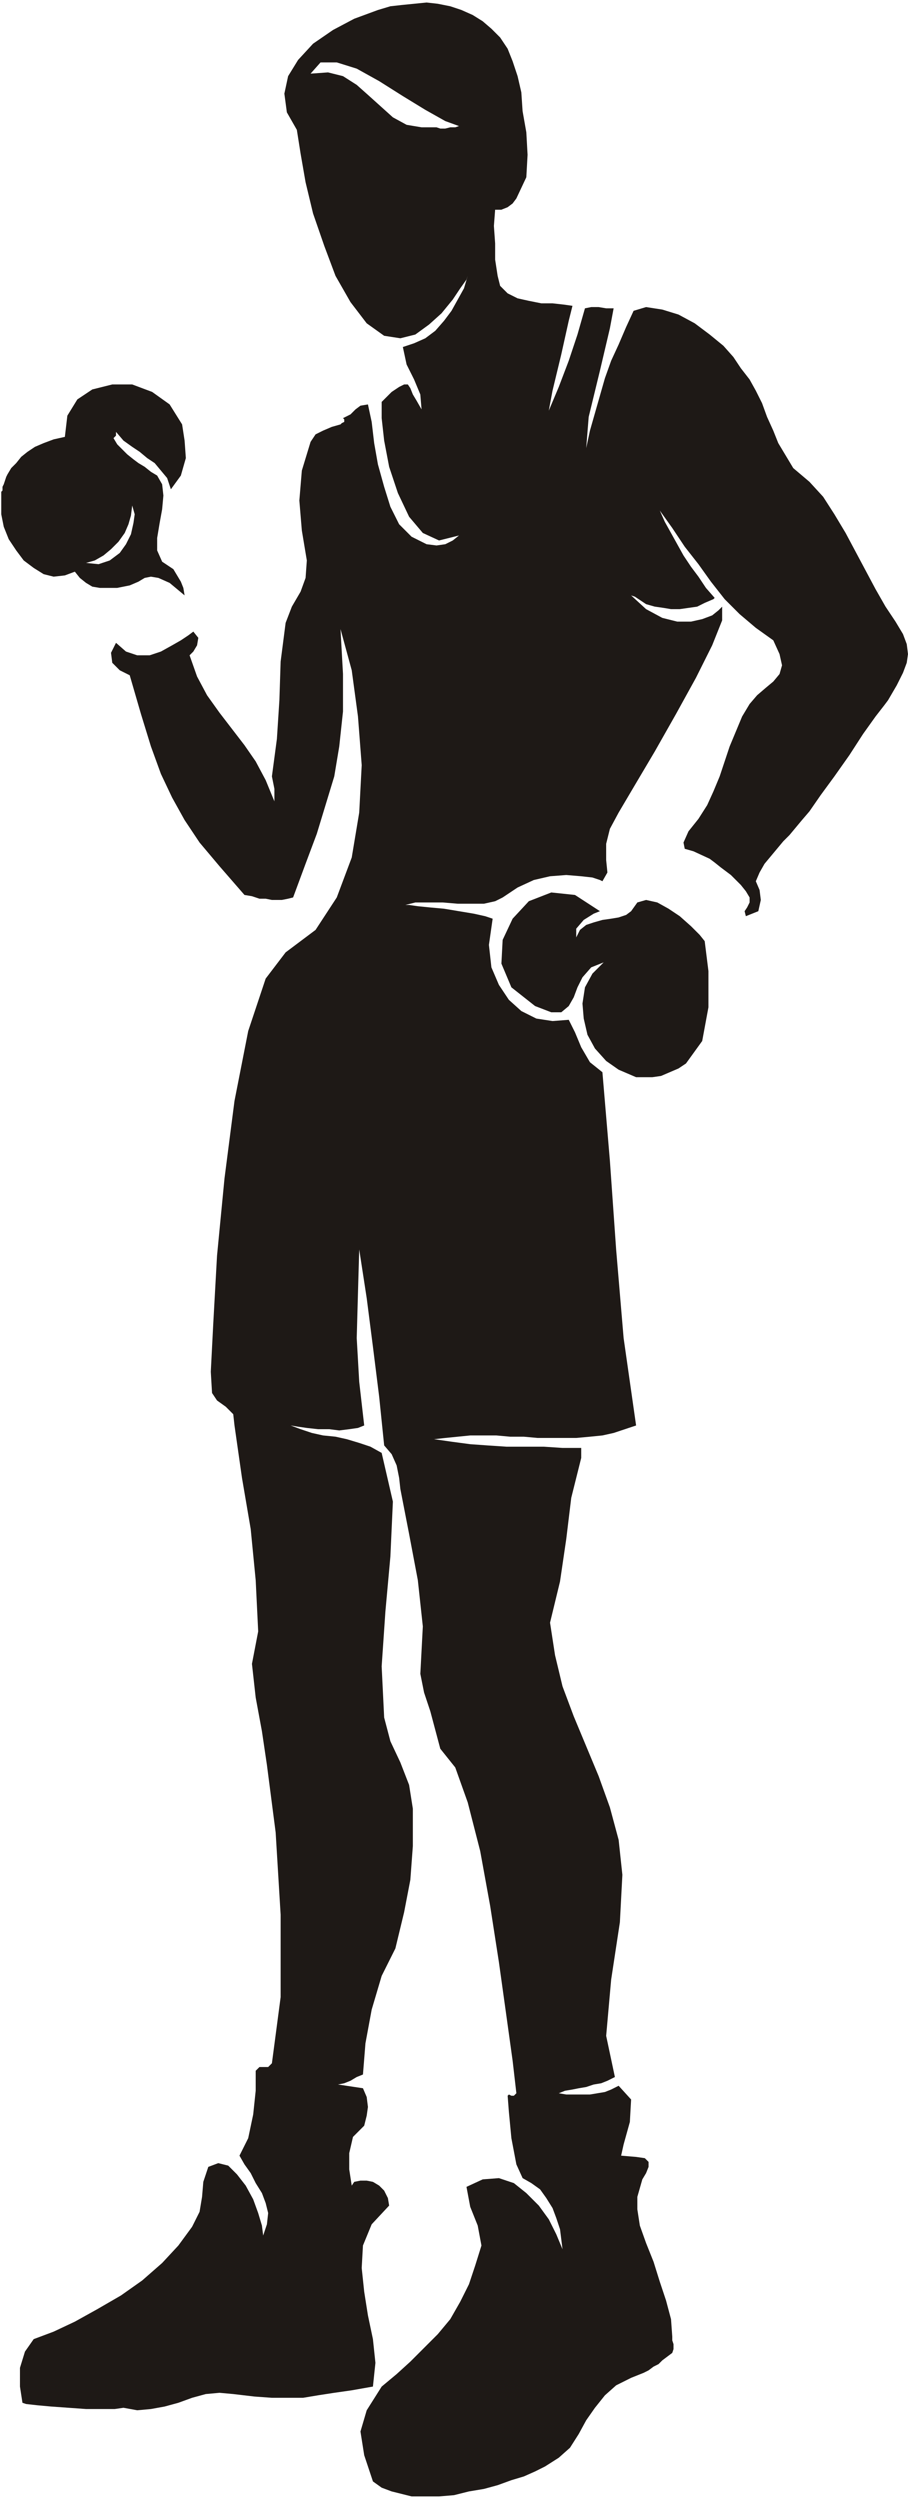
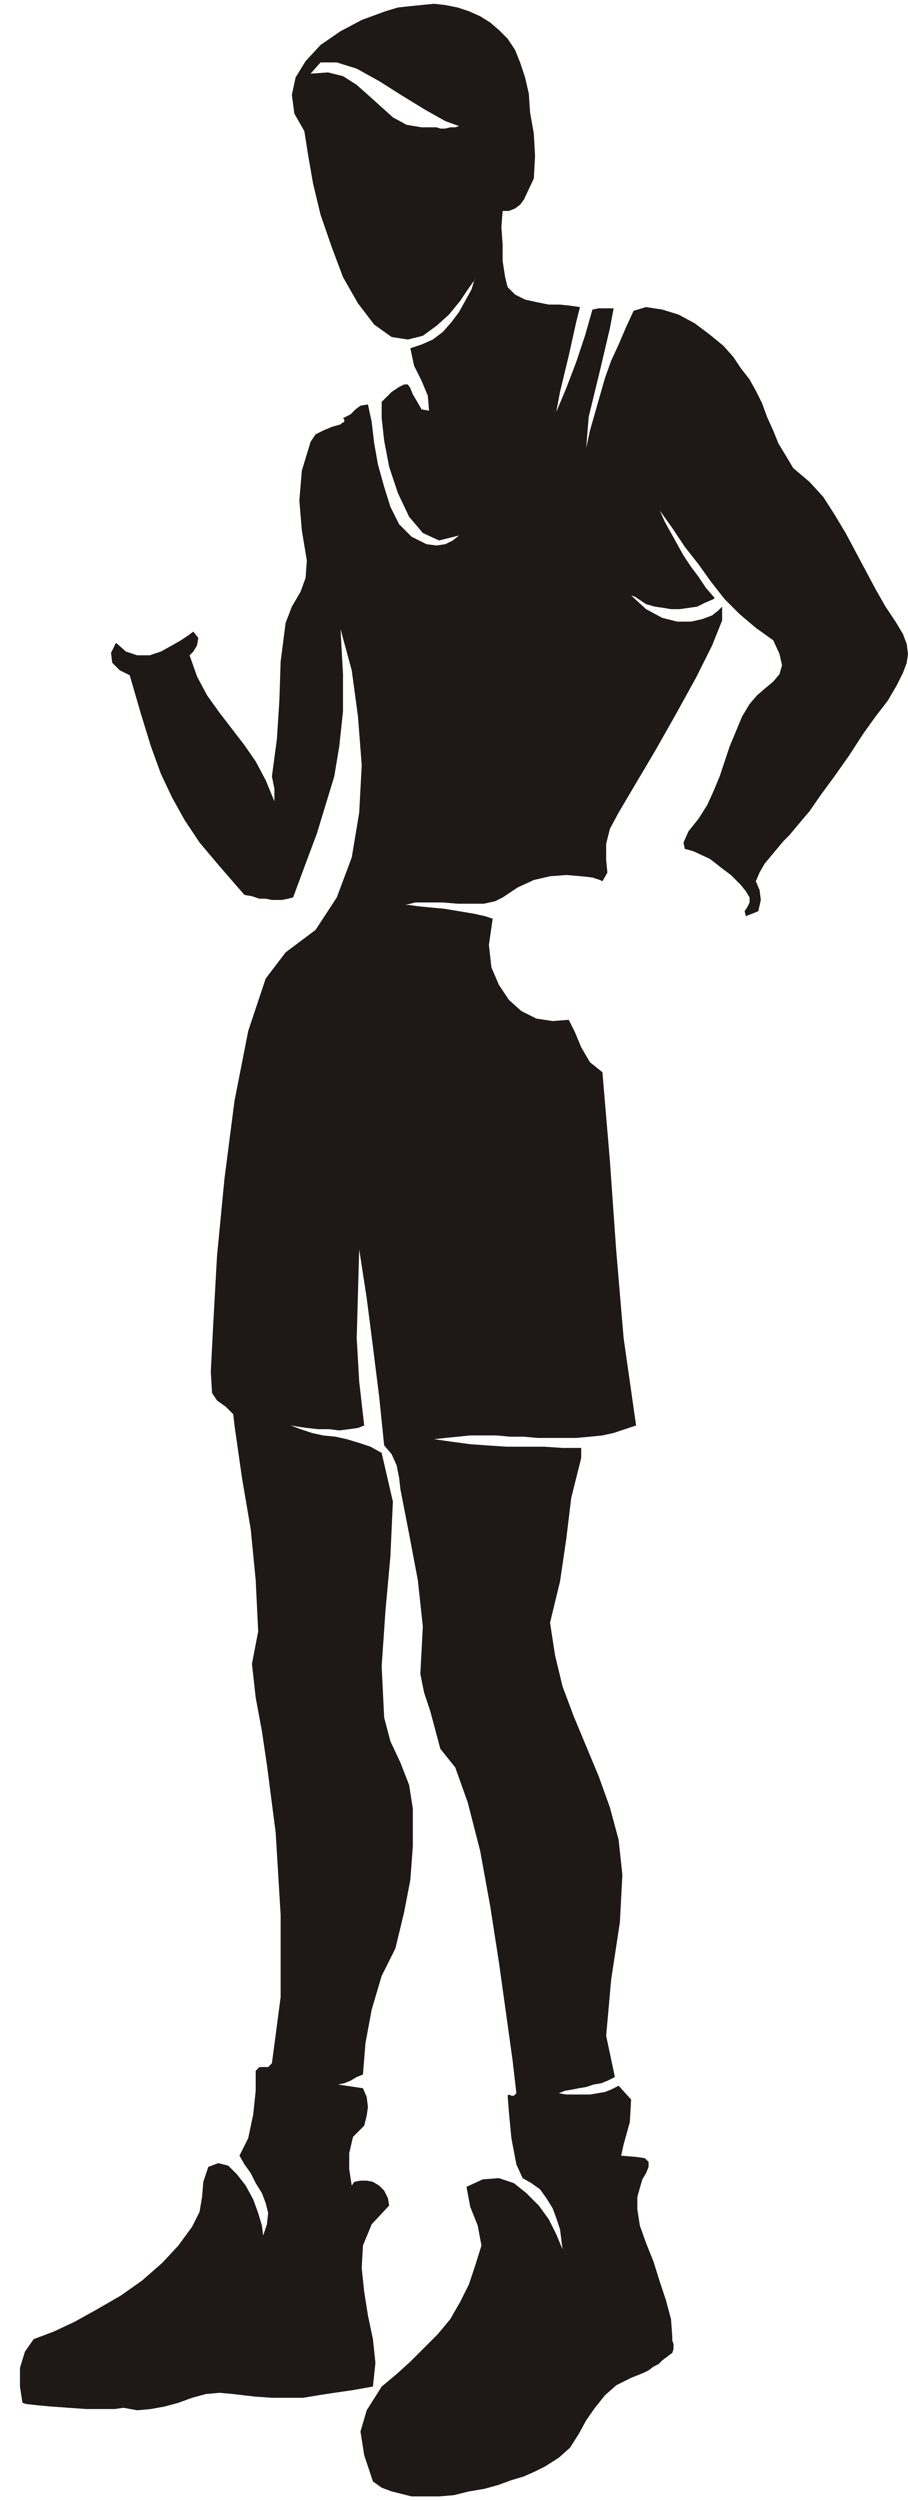
<svg xmlns="http://www.w3.org/2000/svg" fill-rule="evenodd" height="2.003in" preserveAspectRatio="none" stroke-linecap="round" viewBox="0 0 728 2003" width="69.888">
  <style>.pen1{stroke:none}.brush2{fill:#1e1916}</style>
-   <path class="pen1 brush2" d="m338 328-4-7-3-5-2-5-2-3h-3l-4 2-6 4-8 8v13l2 18 4 21 7 21 9 19 11 13 13 6 16-4-5 4-6 3-7 1-8-1-12-6-10-10-7-14-5-16-5-18-3-17-2-17-3-14-6 1-4 3-4 4-6 3 1 1v2l-2 1-1 1-7 2-7 3-6 3-4 6-7 23-2 24 2 24 4 24-1 14-4 11-7 12-5 13-4 31-1 31-2 31-4 30 1 5 1 5v10l-7-17-8-15-9-13-10-13-10-13-10-14-8-15-6-17 3-3 3-5 1-6-4-5-4 3-6 4-7 4-9 5-9 3h-10l-9-3-8-7-4 8 1 8 6 6 8 4 9 31 8 26 8 22 9 19 10 18 12 18 16 19 20 23 6 1 6 2h5l5 1h8l5-1 4-1 10-27 9-24 7-23 7-23 4-24 3-28v-30l-2-36 9 33 5 37 3 39-2 38-6 36-12 32-17 26-24 18-16 21-14 42-11 56-8 62-6 62-3 54-2 39 1 17 4 6 7 5 6 6 1 9 6 42 7 41 4 41 2 41-5 26 3 27 5 27 4 27 7 54 4 66v66l-7 53-3 3h-7l-3 3v16l-2 19-4 19-7 14 4 7 5 7 4 8 5 8 3 8 2 8-1 9-3 9-1-8-3-10-4-11-6-11-7-9-7-7-8-2-8 3-4 12-1 12-2 12-6 12-11 15-13 14-16 14-17 12-19 11-18 10-17 8-16 6-7 10-4 13v15l2 13 3 1 9 1 11 1 14 1 14 1h23l7-1 11 2 11-1 11-2 11-3 11-4 11-3 11-1 11 1 17 2 14 1h25l12-2 13-2 14-2 17-3 2-19-2-19-4-19-3-19-2-19 1-18 7-17 14-15-1-6-3-6-4-4-5-3-5-1h-5l-5 1-2 3-2-13v-13l3-13 9-9 2-8 1-7-1-8-3-7-20-3 5-1 5-2 5-3 5-2 2-25 5-27 8-27 11-22 7-29 5-26 2-27v-30l-3-19-7-18-8-17-5-19-2-41 3-44 4-44 2-44-9-39-9-5-9-3-10-3-9-2-10-1-9-2-9-3-8-3 6 1 7 1 9 1h9l8 1 8-1 7-1 5-2-4-35-2-35 1-36 1-35 6 39 5 39 5 40 4 39 6 7 4 9 2 10 1 9 7 36 7 37 4 37-2 38 3 15 5 15 4 15 4 15 12 15 10 28 10 39 8 44 7 45 6 43 5 36 3 26-2 2h-2l-2-1-1 1 1 13 2 21 4 21 5 11 7 4 7 5 5 7 5 8 3 8 3 9 1 8 1 8-5-12-6-12-8-11-10-10-10-8-12-4-13 1-13 6 3 16 6 15 3 16-5 16-5 15-7 14-8 14-10 12-11 11-11 11-11 10-12 10-12 19-5 17 3 19 7 21 7 5 8 3 8 2 8 2h22l12-1 12-3 12-2 11-3 11-4 10-3 9-4 8-4 11-7 9-8 7-11 6-11 7-10 8-10 9-8 12-6 5-2 5-2 4-2 4-3 4-2 3-3 4-3 4-3 1-3v-4l-1-3v-3l-1-14-4-15-5-15-5-16-6-15-5-14-2-13v-10l2-7 2-7 3-5 2-5v-4l-3-3-7-1-12-1 2-9 5-18 1-18-10-11-6 3-5 2-6 1-6 1h-19l-6-1 5-2 6-1 5-1 6-1 6-2 6-1 5-2 6-3-7-33 4-45 7-46 2-38-3-28-7-26-9-25-10-24-10-24-9-24-6-25-4-26 8-33 5-34 4-33 8-32v-8h-15l-15-1h-30l-15-1-14-1-15-2-14-2 9-1 10-1 10-1h21l11 1h11l11 1h31l11-1 10-1 9-2 9-3 9-3-10-70-6-71-5-71-6-71-10-8-7-12-5-12-5-10-13 1-13-2-12-6-10-9-8-12-6-14-2-18 3-21-6-2-9-2-12-2-12-2-11-1-10-1-7-1h-3l8-2h22l12 1h21l9-2 6-3 12-8 13-6 13-3 13-1 12 1 9 1 6 2 2 1 4-7-1-10v-13l3-12 7-13 13-22 16-27 17-30 16-29 13-26 8-20v-11l-3 3-5 4-8 3-9 2h-11l-12-3-13-7-12-11 3 1 3 2 3 2 3 2 7 2 7 1 6 1h7l7-1 7-1 6-3 7-3 1-1-7-8-6-9-6-8-6-9-5-9-5-9-5-9-4-9 10 14 10 15 11 14 10 14 11 14 12 12 13 11 14 10 5 11 2 9-2 7-5 6-6 5-7 6-6 7-6 10-5 12-5 12-4 12-4 12-5 12-5 11-7 11-8 10-4 9 1 5 7 2 13 6 4 3 5 4 4 3 4 3 4 4 4 4 4 5 3 5v4l-2 4-2 3 1 4 10-4 2-9-1-8-3-7 3-7 4-7 5-6 5-6 5-6 5-5 5-6 5-6 6-7 9-13 11-15 12-17 11-17 10-14 7-9 3-4 7-12 5-10 3-8 1-7-1-8-3-8-6-10-8-12-8-14-8-15-8-15-8-15-9-15-9-14-11-12-13-11-6-10-6-10-4-10-5-11-4-11-5-10-5-9-7-9-6-9-8-9-11-9-12-9-13-7-13-4-13-2-10 3-6 13-6 14-6 13-5 14-4 14-4 14-4 14-3 14 2-25 9-37 8-34 3-16h-6l-6-1h-6l-5 1-6 21-7 21-8 21-8 19 3-16 7-29 6-27 3-12-7-1-9-1h-9l-10-2-9-2-8-4-6-6-2-8-2-13v-13l-1-14 1-13h5l5-2 4-3 3-4 8-17 1-18-1-18-3-17-1-15-3-13-4-12-4-10-6-9-7-7-7-6-8-5-9-4-9-3-10-2-9-1-10 1-10 1-9 1-10 3-19 7-17 9-16 11-12 13-8 13-3 14 2 15 8 14 3 19 4 23 6 25 9 26 9 24 12 21 13 17 14 10 13 2 12-3 11-8 10-9 9-11 6-9 5-7 1-3-3 10-5 9-5 9-6 8-7 8-8 6-9 4-9 3 3 14 6 12 5 12 1 12zm0-226-12-2-11-6-10-9-10-9-9-8-11-7-12-3-14 1 8-9h13l16 5 18 10 19 12 18 11 16 9 11 4-3 1h-4l-4 1h-4l-3-1h-12z" />
-   <path class="pen1 brush2" d="m52 350-9 2-8 3-7 3-6 4-5 4-4 5-4 4-3 5-1 2-1 3-1 3-1 2v3l-1 1v18l1 5 1 5 4 10 6 9 6 8 8 6 8 5 8 2 9-1 8-3 4 5 5 4 5 3 6 1h14l10-2 7-3 5-3 5-1 6 1 9 4 12 10-1-6-2-5-3-5-3-5-9-6-4-9v-10l2-12 2-11 1-11-1-9-4-7-5-3-5-4-5-3-4-3-5-4-4-4-4-4-3-5 1-1 1-1v-3l6 7 7 5 6 4 6 5 6 4 5 6 5 6 3 9 8-11 4-14-1-14-2-13-10-16-14-10-16-6H90l-16 4-12 8-8 13-2 17zm17 101 7-2 7-4 6-5 6-6 5-7 3-7 2-7 1-8 2 7-1 7-2 9-4 8-5 7-8 6-9 3-10-1zm360 355 13 5h8l6-5 4-7 3-8 4-8 7-8 10-4-9 9-6 11-2 13 1 12 3 13 6 11 9 10 10 7 7 3 7 3h13l7-1 7-3 7-3 6-4 13-18 5-27v-29l-3-24-4-5-7-7-9-8-9-6-9-5-9-2-7 2-5 7-4 3-6 2-6 1-7 1-7 2-6 2-5 4-3 6v-7l6-7 8-5 5-2-20-13-19-2-18 7-13 14-8 17-1 19 8 19 19 15z" />
+   <path class="pen1 brush2" d="m338 328-4-7-3-5-2-5-2-3h-3l-4 2-6 4-8 8v13l2 18 4 21 7 21 9 19 11 13 13 6 16-4-5 4-6 3-7 1-8-1-12-6-10-10-7-14-5-16-5-18-3-17-2-17-3-14-6 1-4 3-4 4-6 3 1 1v2l-2 1-1 1-7 2-7 3-6 3-4 6-7 23-2 24 2 24 4 24-1 14-4 11-7 12-5 13-4 31-1 31-2 31-4 30 1 5 1 5v10l-7-17-8-15-9-13-10-13-10-13-10-14-8-15-6-17 3-3 3-5 1-6-4-5-4 3-6 4-7 4-9 5-9 3h-10l-9-3-8-7-4 8 1 8 6 6 8 4 9 31 8 26 8 22 9 19 10 18 12 18 16 19 20 23 6 1 6 2h5l5 1h8l5-1 4-1 10-27 9-24 7-23 7-23 4-24 3-28v-30l-2-36 9 33 5 37 3 39-2 38-6 36-12 32-17 26-24 18-16 21-14 42-11 56-8 62-6 62-3 54-2 39 1 17 4 6 7 5 6 6 1 9 6 42 7 41 4 41 2 41-5 26 3 27 5 27 4 27 7 54 4 66v66l-7 53-3 3h-7l-3 3v16l-2 19-4 19-7 14 4 7 5 7 4 8 5 8 3 8 2 8-1 9-3 9-1-8-3-10-4-11-6-11-7-9-7-7-8-2-8 3-4 12-1 12-2 12-6 12-11 15-13 14-16 14-17 12-19 11-18 10-17 8-16 6-7 10-4 13v15l2 13 3 1 9 1 11 1 14 1 14 1h23l7-1 11 2 11-1 11-2 11-3 11-4 11-3 11-1 11 1 17 2 14 1h25l12-2 13-2 14-2 17-3 2-19-2-19-4-19-3-19-2-19 1-18 7-17 14-15-1-6-3-6-4-4-5-3-5-1h-5l-5 1-2 3-2-13v-13l3-13 9-9 2-8 1-7-1-8-3-7-20-3 5-1 5-2 5-3 5-2 2-25 5-27 8-27 11-22 7-29 5-26 2-27v-30l-3-19-7-18-8-17-5-19-2-41 3-44 4-44 2-44-9-39-9-5-9-3-10-3-9-2-10-1-9-2-9-3-8-3 6 1 7 1 9 1h9l8 1 8-1 7-1 5-2-4-35-2-35 1-36 1-35 6 39 5 39 5 40 4 39 6 7 4 9 2 10 1 9 7 36 7 37 4 37-2 38 3 15 5 15 4 15 4 15 12 15 10 28 10 39 8 44 7 45 6 43 5 36 3 26-2 2h-2l-2-1-1 1 1 13 2 21 4 21 5 11 7 4 7 5 5 7 5 8 3 8 3 9 1 8 1 8-5-12-6-12-8-11-10-10-10-8-12-4-13 1-13 6 3 16 6 15 3 16-5 16-5 15-7 14-8 14-10 12-11 11-11 11-11 10-12 10-12 19-5 17 3 19 7 21 7 5 8 3 8 2 8 2h22l12-1 12-3 12-2 11-3 11-4 10-3 9-4 8-4 11-7 9-8 7-11 6-11 7-10 8-10 9-8 12-6 5-2 5-2 4-2 4-3 4-2 3-3 4-3 4-3 1-3v-4l-1-3v-3l-1-14-4-15-5-15-5-16-6-15-5-14-2-13v-10l2-7 2-7 3-5 2-5v-4l-3-3-7-1-12-1 2-9 5-18 1-18-10-11-6 3-5 2-6 1-6 1h-19l-6-1 5-2 6-1 5-1 6-1 6-2 6-1 5-2 6-3-7-33 4-45 7-46 2-38-3-28-7-26-9-25-10-24-10-24-9-24-6-25-4-26 8-33 5-34 4-33 8-32v-8h-15l-15-1h-30l-15-1-14-1-15-2-14-2 9-1 10-1 10-1h21l11 1h11l11 1h31l11-1 10-1 9-2 9-3 9-3-10-70-6-71-5-71-6-71-10-8-7-12-5-12-5-10-13 1-13-2-12-6-10-9-8-12-6-14-2-18 3-21-6-2-9-2-12-2-12-2-11-1-10-1-7-1h-3l8-2h22l12 1h21l9-2 6-3 12-8 13-6 13-3 13-1 12 1 9 1 6 2 2 1 4-7-1-10v-13l3-12 7-13 13-22 16-27 17-30 16-29 13-26 8-20v-11l-3 3-5 4-8 3-9 2h-11l-12-3-13-7-12-11 3 1 3 2 3 2 3 2 7 2 7 1 6 1h7l7-1 7-1 6-3 7-3 1-1-7-8-6-9-6-8-6-9-5-9-5-9-5-9-4-9 10 14 10 15 11 14 10 14 11 14 12 12 13 11 14 10 5 11 2 9-2 7-5 6-6 5-7 6-6 7-6 10-5 12-5 12-4 12-4 12-5 12-5 11-7 11-8 10-4 9 1 5 7 2 13 6 4 3 5 4 4 3 4 3 4 4 4 4 4 5 3 5v4l-2 4-2 3 1 4 10-4 2-9-1-8-3-7 3-7 4-7 5-6 5-6 5-6 5-5 5-6 5-6 6-7 9-13 11-15 12-17 11-17 10-14 7-9 3-4 7-12 5-10 3-8 1-7-1-8-3-8-6-10-8-12-8-14-8-15-8-15-8-15-9-15-9-14-11-12-13-11-6-10-6-10-4-10-5-11-4-11-5-10-5-9-7-9-6-9-8-9-11-9-12-9-13-7-13-4-13-2-10 3-6 13-6 14-6 13-5 14-4 14-4 14-4 14-3 14 2-25 9-37 8-34 3-16h-6h-6l-5 1-6 21-7 21-8 21-8 19 3-16 7-29 6-27 3-12-7-1-9-1h-9l-10-2-9-2-8-4-6-6-2-8-2-13v-13l-1-14 1-13h5l5-2 4-3 3-4 8-17 1-18-1-18-3-17-1-15-3-13-4-12-4-10-6-9-7-7-7-6-8-5-9-4-9-3-10-2-9-1-10 1-10 1-9 1-10 3-19 7-17 9-16 11-12 13-8 13-3 14 2 15 8 14 3 19 4 23 6 25 9 26 9 24 12 21 13 17 14 10 13 2 12-3 11-8 10-9 9-11 6-9 5-7 1-3-3 10-5 9-5 9-6 8-7 8-8 6-9 4-9 3 3 14 6 12 5 12 1 12zm0-226-12-2-11-6-10-9-10-9-9-8-11-7-12-3-14 1 8-9h13l16 5 18 10 19 12 18 11 16 9 11 4-3 1h-4l-4 1h-4l-3-1h-12z" />
</svg>